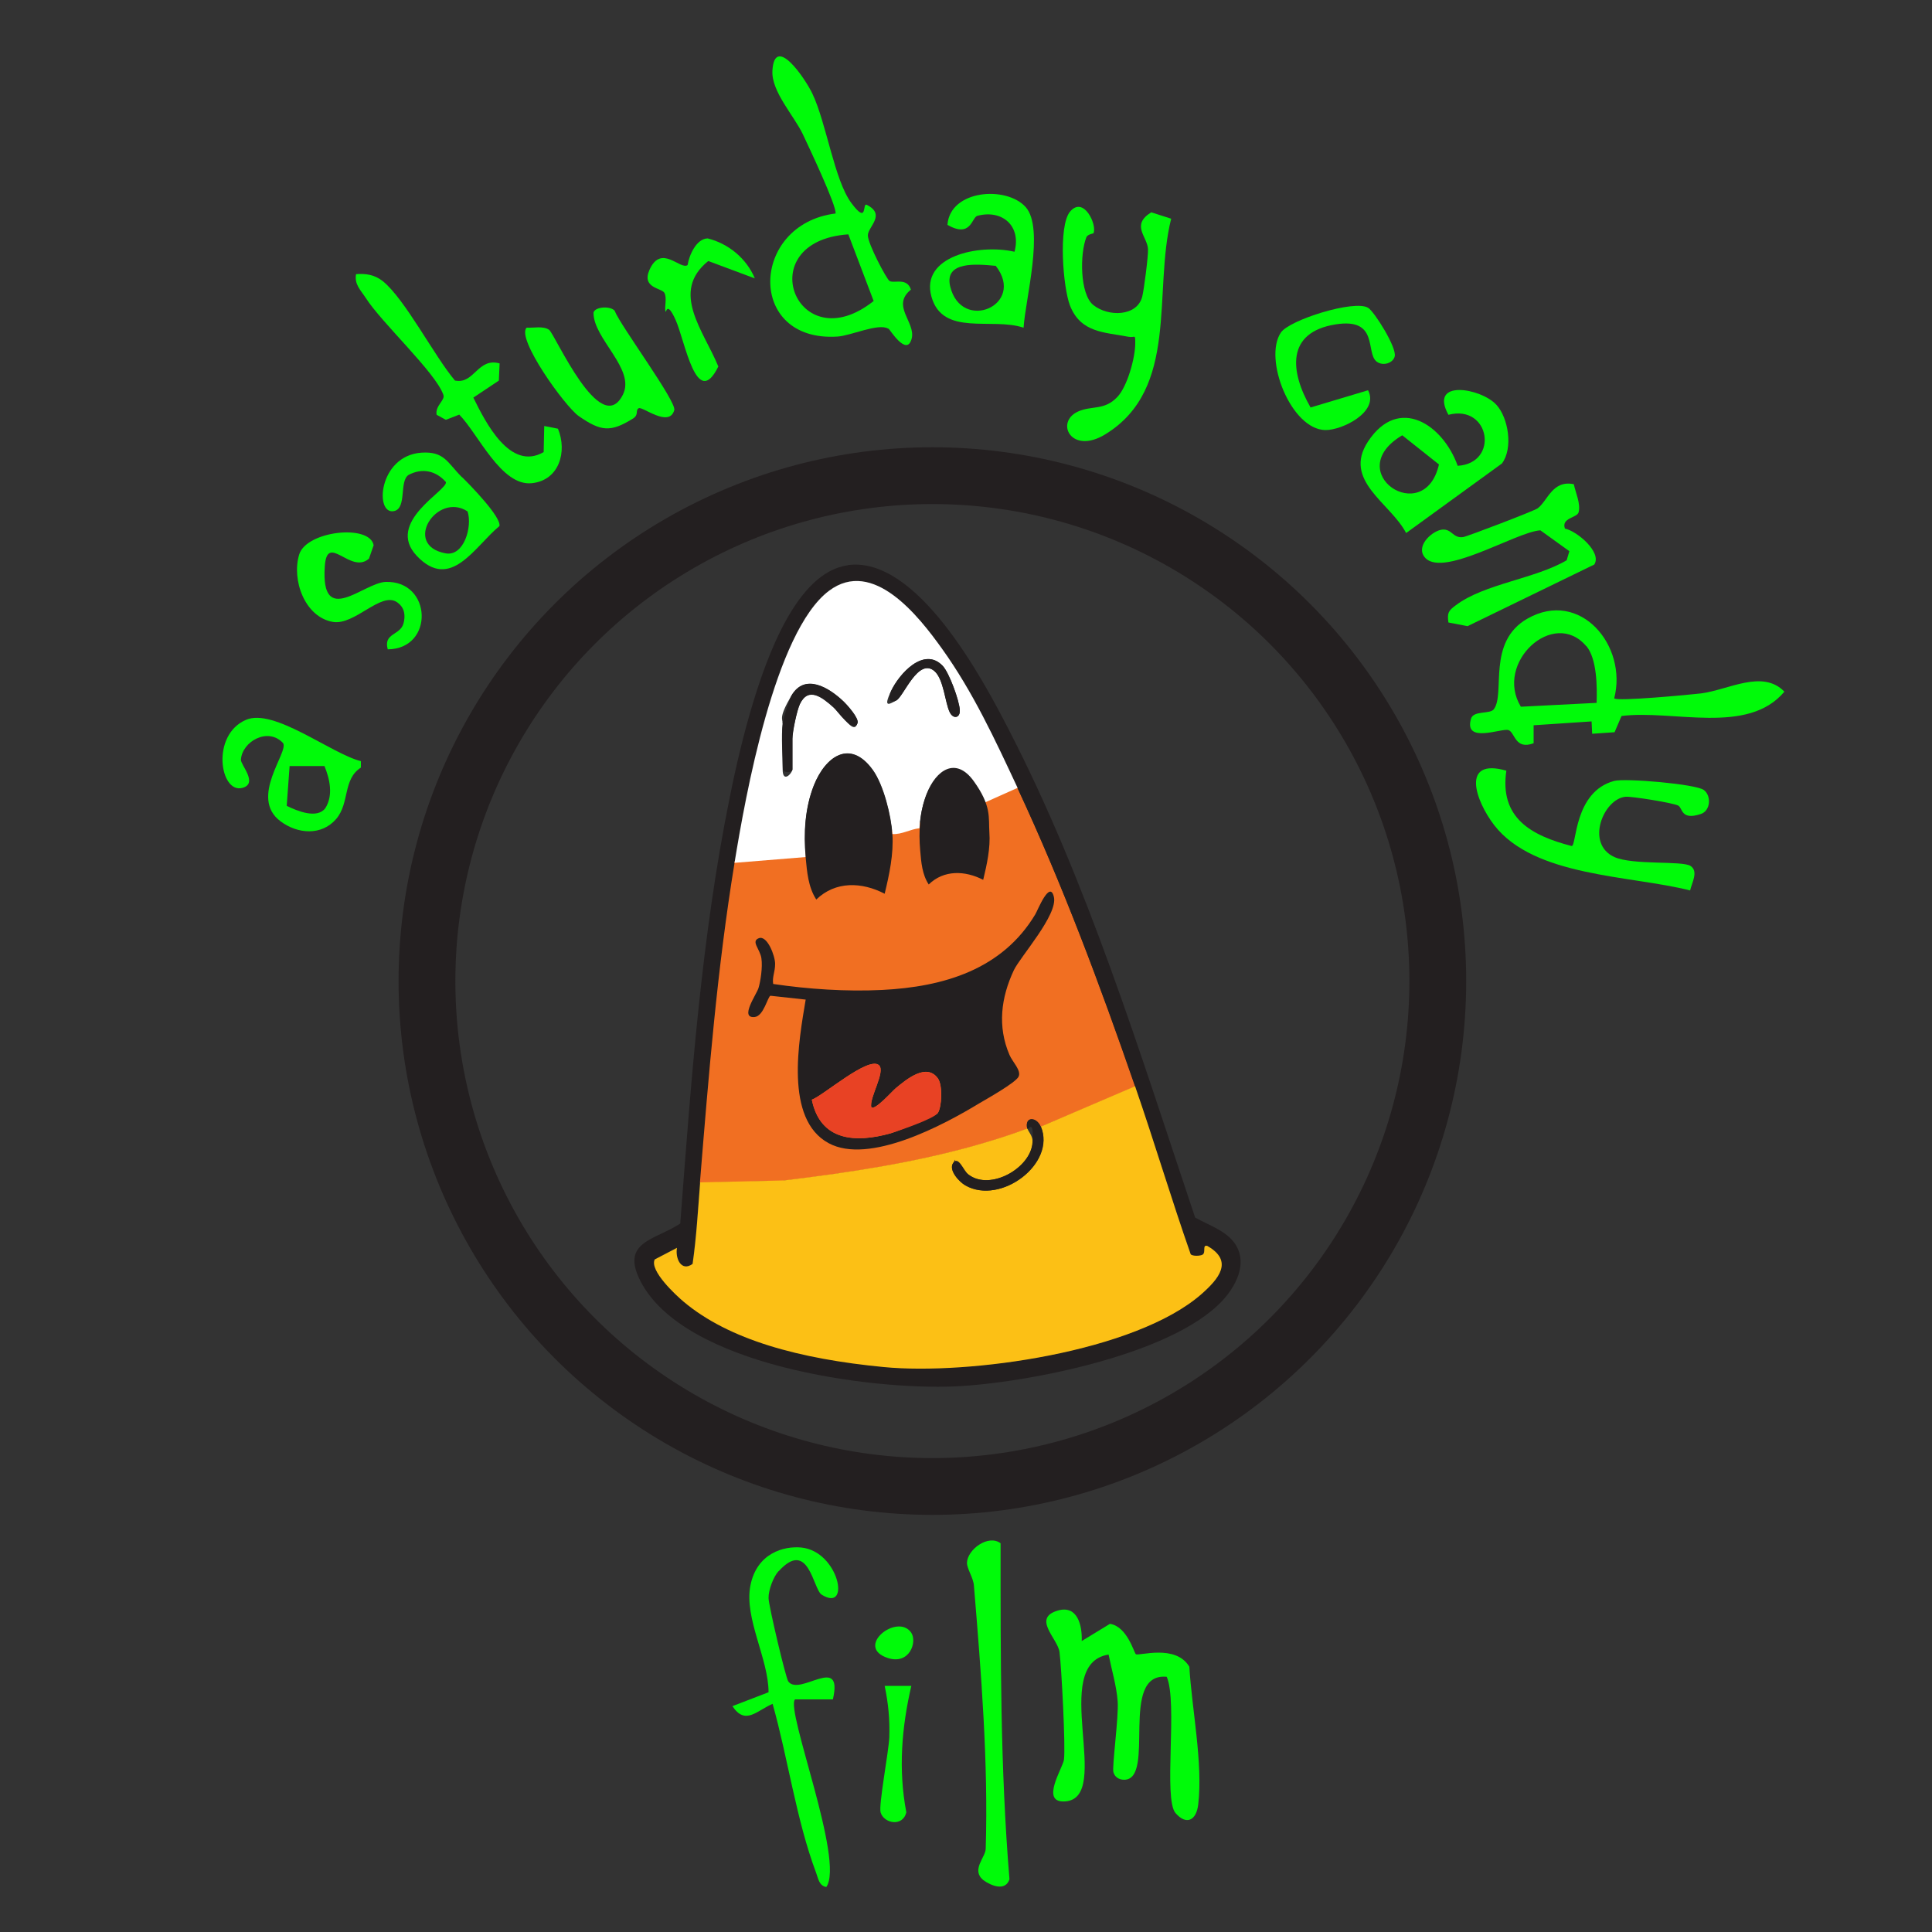
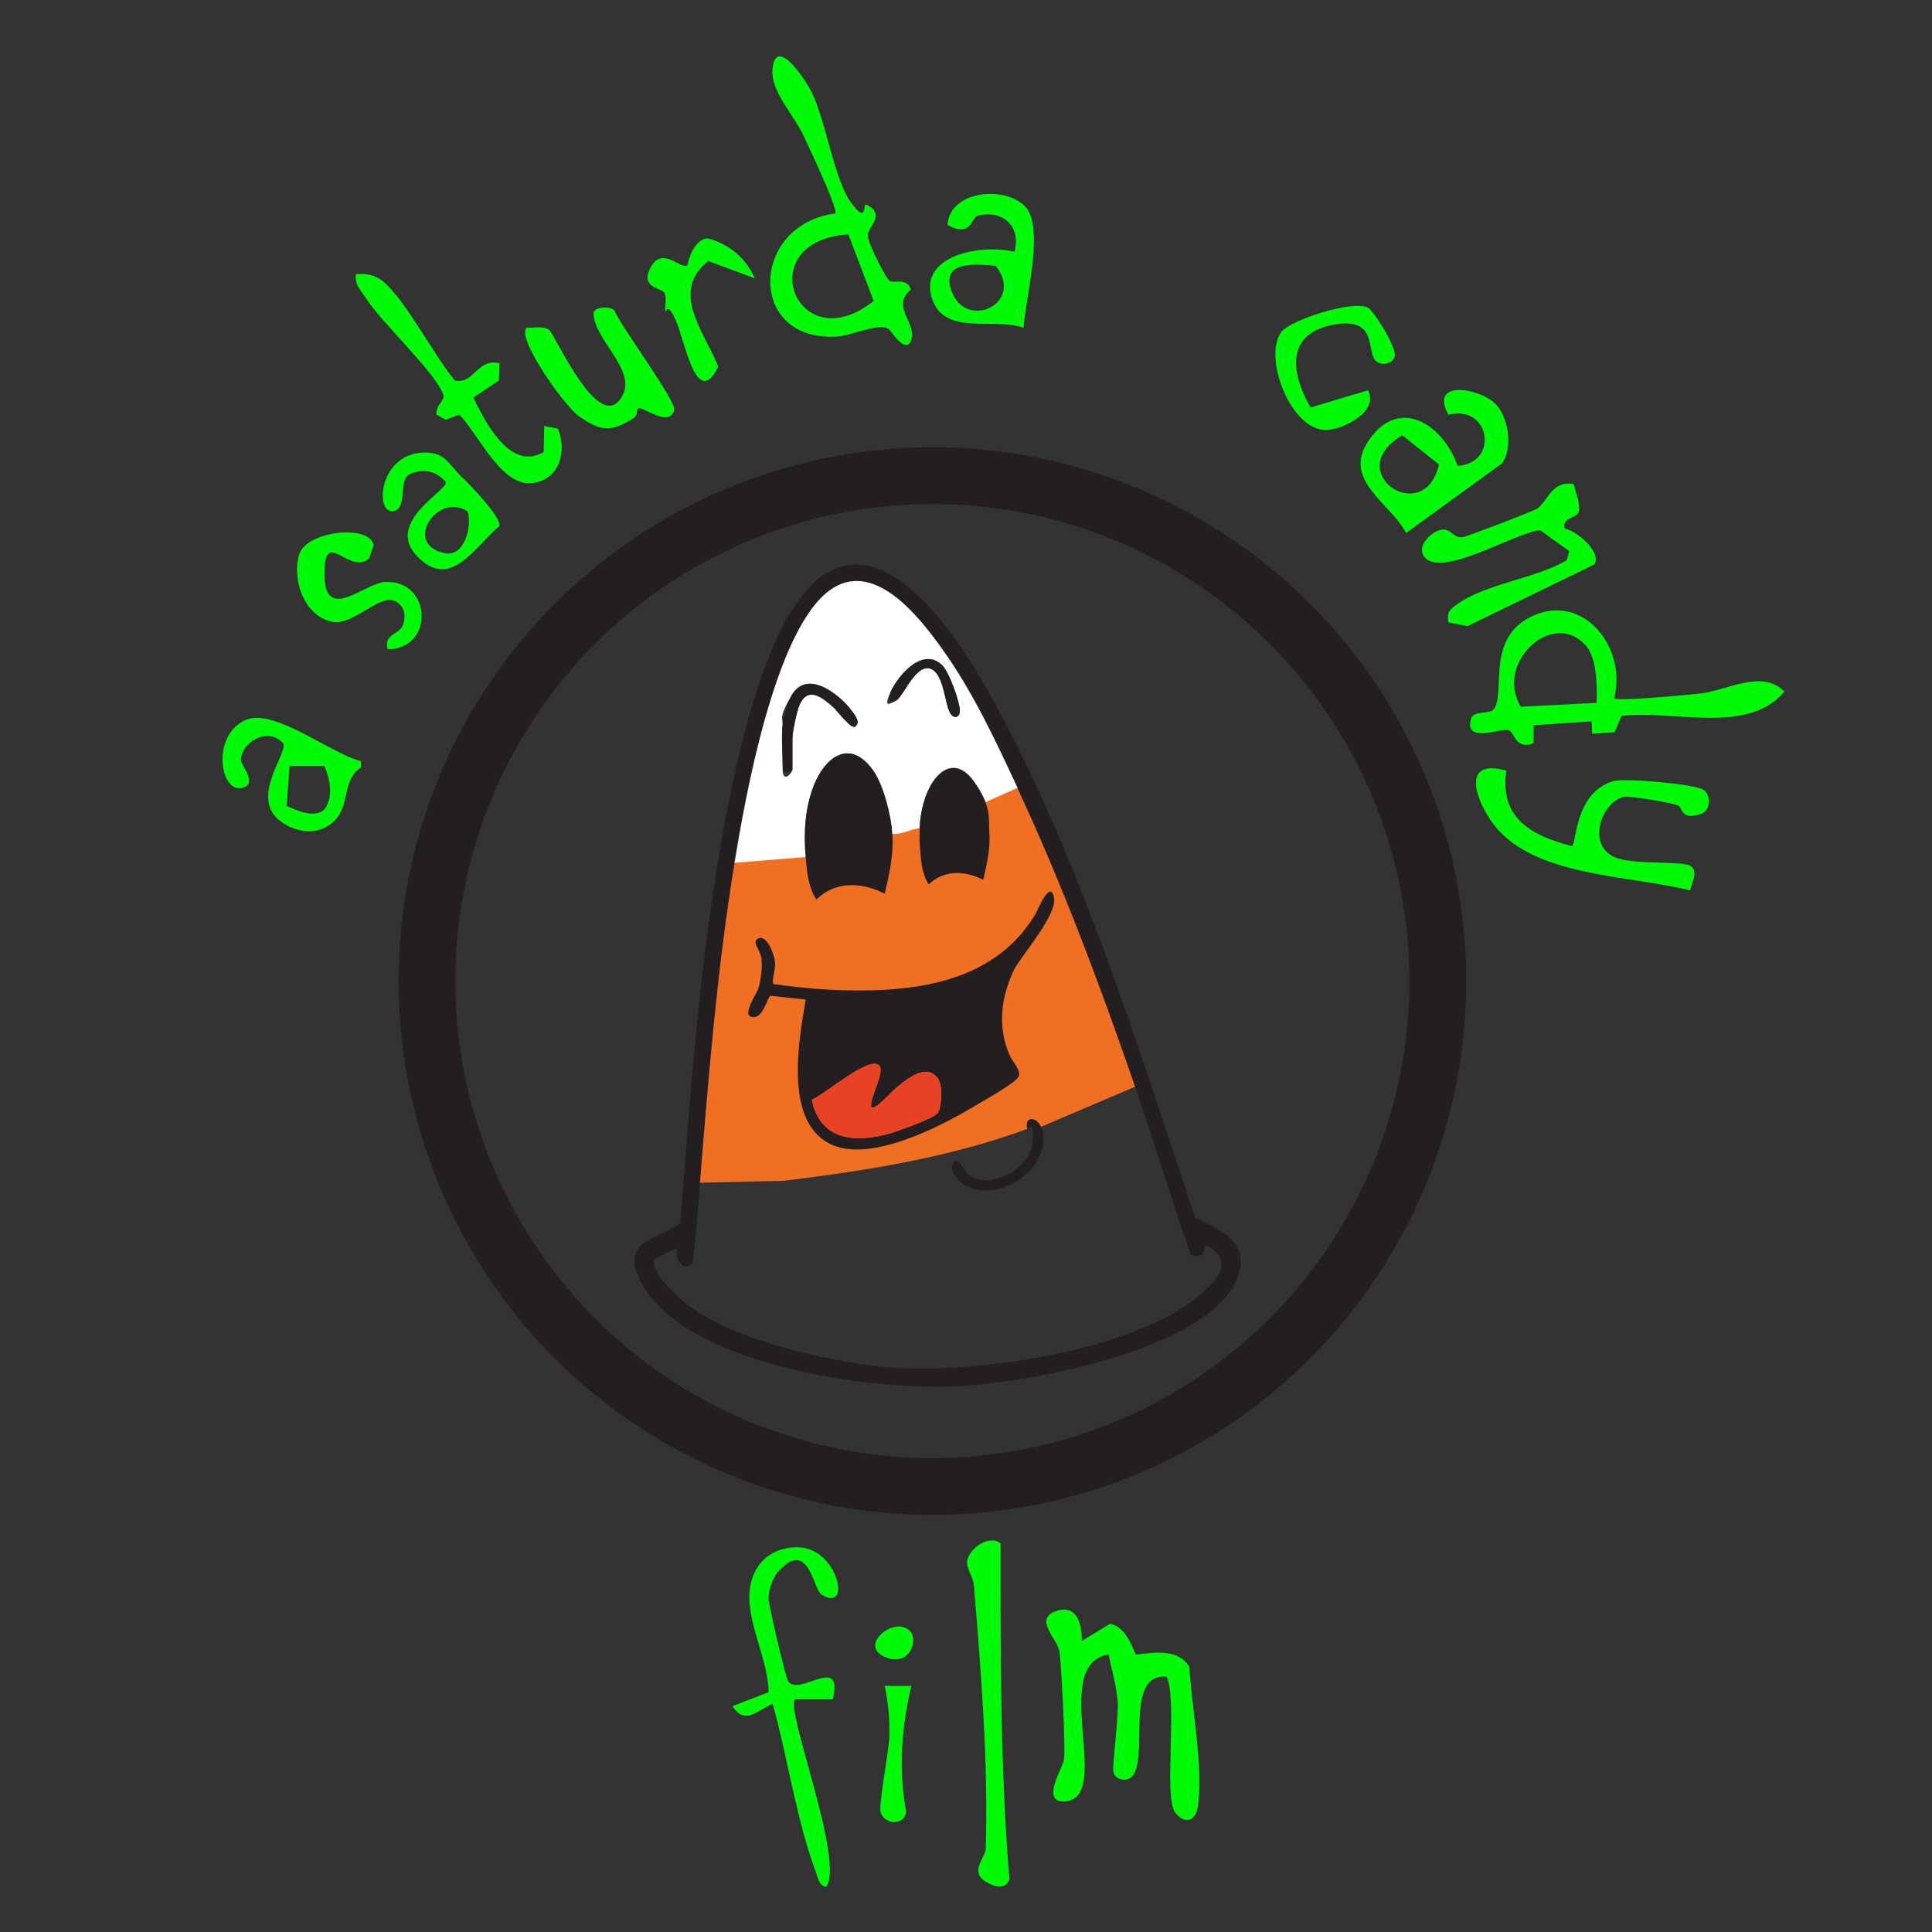
<svg xmlns="http://www.w3.org/2000/svg" id="Layer_1" version="1.1" viewBox="0 0 1000 1000">
  <rect x="0" y="0" width="1000" height="1000" fill="#333333" stroke="none" />
  <defs>
    <style>
      .st0 {
        fill: #231f20;
      }

      .st1 {
        fill: #00fb09;
      }

      .st2 {
        fill: #e84224;
      }

      .st3 {
        fill: #fff;
      }

      .st4 {
        fill: #fcc015;
      }

      .st5 {
        fill: #f16f22;
      }

      .st6 {
        fill: none;
        stroke: #231f20;
        stroke-miterlimit: 10;
        stroke-width: 29.4px;
      }
    </style>
  </defs>
  <g>
    <path class="st5" d="M504.1,593.2c9.3-2.6,18.6-5.5,27.6-8.9-1.5-6.4,4.8-6.2,7-1l49-20.9c-18.2-52.4-37.5-104.1-61-154.4,0-.1-.1-.3-.2-.4-45.6,19-94.9,32.2-146.6,38.3,0,.3-.1.6-.2,1-9,54.9-13.5,109.9-18,165.3l43.5-1c34.1-4.1,66.5-9,98.9-18Z" />
    <g>
      <path class="st0" d="M438.8,292.5c35.7-4.8,69.3,57.9,83.1,84.7,41.1,79.5,68.3,168.3,96.7,253,8.3,4.7,19.6,7.8,22.8,18,2.4,7.7-1.4,15.9-6.1,22-23.7,30.4-104,45.7-141,47.4-43.8,1.9-140.3-10.7-162.8-54.5-10.5-20.5,7.6-21.2,20.6-29.8,5.6-73.5,10.9-148.2,25.6-220.5,3.3-16.5,7.3-33.4,12.2-49.5,6.8-22.1,22.2-67.1,48.9-70.7ZM380.2,446.6c-9,54.9-13.4,109.9-17.9,165.3-1.1,14.1-1.9,28.2-3.9,42.2-5.8,4.3-9-2.9-8.1-8.3l-11.5,6c-2.8,5.7,10.8,18.3,15,21.9,23.4,19.5,73.7,30.8,103.7,33.8,44,4.3,130.1-7.8,164.3-37.8,8.7-7.7,16.9-16.9,3-24.9-2.7-.7-.6,3.3-2.4,4.5s-5.3,1-6.2-.2c-10.1-28.8-18.8-58.2-28.8-87-18.1-52.4-37.4-104.1-60.8-154.4-11.5-24.8-23.1-49.7-39.1-72-12.1-16.9-35.7-47.1-58.5-30-28.1,21.1-43.3,106.5-48.9,140.8Z" />
-       <path class="st4" d="M587.5,562.2c10,28.9,18.7,58.2,28.8,87,.9,1.1,5.1.9,6.2.2,1.8-1.2-.3-5.3,2.4-4.5,13.9,7.9,5.7,17.2-3,24.9-34.2,30-120.3,42-164.3,37.8s-80.4-14.2-103.7-33.8c-4.3-3.6-17.8-16.2-15-21.9l11.5-6c-1,5.4,2.2,12.6,8.1,8.3,2-13.9,2.8-28.1,3.9-42.2l43.3-1c33.9-4.1,66.3-9,98.6-18,9.2-2.6,18.5-5.5,27.5-8.9.3,1.5,2.9,3.8,2.7,7.3-.8,13.2-21.9,25.1-33.1,16.6s-5.2-10.1-8-6c-2.6,3.7,3.3,9.9,6.4,11.6,18.2,10.3,47-11.3,39-30.5l48.8-20.9Z" />
      <path class="st3" d="M526.7,407.8l-17.9,8c-3.9-12.5-14.9-25.1-25.9-10.5-4.6,6.1-6.6,15.9-7,23.4-4.8.5-9.1,3.3-14,3-.6-9.5-4.5-25.4-10.1-33.2-11.7-16.2-24.5-7.1-30.5,8-4.7,11.8-5.3,24.7-4.2,37.1l-36.9,3c5.6-34.4,20.8-119.7,48.9-140.8,22.8-17.1,46.4,13.1,58.5,30,16,22.3,27.5,47.2,39.1,72ZM483.6,347.3c4.9,4.1,5.6,16.4,8,21.4,1.8,3.7,5.4,2.9,5.2-1.1-.2-4.9-5.5-19.5-8.9-23-9.8-10.1-22.5,4.2-26.7,13.1s-1,6.9,2.8,4.8,11.2-22.2,19.6-15.2ZM405.1,374.4c-.8,6.9,0,16.6,0,23.9s5,1.9,5,0v-15.9c0-3.5,2.3-14.6,3.9-18,4.4-9.1,11.6-3.4,17.3,1.7s10.7,14.4,12.5,8.2c.8-2.5-5.3-9.3-7.4-11.3-7.4-7.1-19.9-14.7-26.8-2.9s-4.3,11.9-4.6,14.4Z" />
      <path class="st0" d="M538.7,583.1c8,19.2-20.8,40.8-39,30.5-3.1-1.7-8.9-7.9-6.4-11.6,2.8-4.1,5.4,4,8,6,11.2,8.5,32.2-3.4,33.1-16.6s-2.3-5.9-2.7-7.3c-1.5-6.4,4.8-6.2,7-1Z" />
      <path class="st0" d="M417.1,517.4l-18.3-2c-1.4.3-3.5,10.6-8.2,11-8,.8,1-11.7,2-15s2.2-10.6,1.5-15.4-5.6-8.8-1.3-10.4,8.4,9.1,8.4,13.3-1.6,6.8-1,10.4c18.3,2.7,37.8,4,56.3,3.1,32-1.6,62.3-10.6,79.4-39.2,1.1-1.8,7.5-18.1,9.6-8.9s-17.4,30.9-20.7,37.8c-6.7,14.2-8.6,29.2-2.3,43.9,1.5,3.6,6.3,8.1,4.7,11.3s-17,11.8-20.2,13.7c-18.6,11.3-57.2,32-78.1,20.7-23-12.4-15.4-53.2-11.9-74.2ZM454.9,551.3c-5.5-4.7-28.8,15.8-34.7,17.9,4.4,21.4,22.6,22.5,40.8,17.4,3-.8,23.5-9.1,24.4-10.5,2.1-3,2.7-14.4,0-18-5.9-8.1-16.3.6-21.7,5.1-1.9,1.6-10.9,11.8-12.7,9.9-1.3-4.7,7.6-18.6,3.9-21.8Z" />
      <path class="st0" d="M461.9,431.7c.7,10.3-1.6,21-4,30.9-11.7-6.1-25.4-6.7-35.4,3-4.2-6.5-4.8-14.4-5.5-21.9-1.1-12.4-.4-25.3,4.2-37.1,6-15.1,18.8-24.2,30.5-8,5.6,7.8,9.5,23.7,10.1,33.2Z" />
      <path class="st0" d="M405.1,374.4c.3-2.5,3.3-12.2,4.6-14.4,6.9-11.8,19.4-4.1,26.8,2.9,2.1,2,8.2,8.8,7.4,11.3-1.9,6.2-11.1-6.9-12.5-8.2-5.7-5.1-12.9-10.8-17.3-1.7-1.6,3.3-3.9,14.4-3.9,18v15.9c0,1.9-5,1.9-5,0,0-7.3-.8-17,0-23.9Z" />
      <path class="st0" d="M483.6,347.3c-8.4-7-15.9,13.2-19.6,15.2s-4.5-1.4-2.8-4.8c4.2-8.9,17-23.2,26.7-13.1,3.4,3.6,8.7,18.2,8.9,23,.2,4-3.3,4.8-5.2,1.1-2.5-4.9-3.1-17.2-8-21.4Z" />
      <path class="st2" d="M454.9,551.3c3.8,3.2-5.2,17.1-3.9,21.8,1.8,1.9,10.8-8.4,12.7-9.9,5.5-4.5,15.8-13.1,21.7-5.1,2.6,3.6,2,14.9,0,18s-21.5,9.6-24.4,10.5c-18.3,5.1-36.4,4.1-40.8-17.4,5.9-2.1,29.2-22.6,34.7-17.9Z" />
      <path class="st0" d="M512.1,430.8c.6,8.2-1.3,16.7-3.2,24.6-9.3-4.8-20.3-5.3-28.2,2.4-3.4-5.2-3.9-11.5-4.4-17.5-.9-9.9-.3-20.2,3.4-29.6,4.8-12.1,15-19.3,24.3-6.4s7.6,18.9,8.1,26.5Z" />
    </g>
  </g>
  <circle class="st6" cx="482.6" cy="507.8" r="261.6" />
  <g>
    <path class="st1" d="M559.9,849.4l14.6-8.9c8.9,1.3,12.5,15,13.4,15.7,1.5,1.1,20.6-5.4,27.7,6.5,1.3,22,7.1,49.8,4.6,71.3-1,8.4-6.2,10.8-11.7,4.5-6.5-7.3,1.2-57.1-4.6-70.6-25-2.4-5.4,53.1-22,53.3-2.7,0-4.9-1.4-5.6-3.9-.8-2.7,2.8-28.6,2.2-36.7s-3.1-16.2-4.7-24.2c-31,4.9,2.6,74.1-22.4,76-13.4,1-1.2-17.4-.7-21.6.9-6.6-1.3-48.1-2.3-55.7-.9-7-14.4-17.6-.8-21.5,10.1-2.9,12.6,7.7,12.3,15.8Z" />
    <path class="st1" d="M835.6,361.5c1.6,1.6,39-1.9,44.9-2.6,14.1-1.8,31.8-12.6,43.1-.9-19,22.7-57.6,9.2-84.3,12.6l-3.6,8.4-11.6.8-.3-6.4-30,2v9.3c-9.7,3.6-9.6-5.6-13-6.8s-23.3,7.3-19.4-5.9c1.3-4.4,9.8-2.2,11.8-4.9,6.1-8.1-3.8-34.8,17.4-46.9,27.2-15.5,52,14,44.9,41.3ZM821,334.4c-16.8-19.8-47.7,8.6-33.8,31.4l39.2-2c.3-8.3.2-22.8-5.3-29.4Z" />
    <path class="st1" d="M459.7,170.1c-5-3-19.4,3.7-26.2,4.1-47.2,3.1-45.3-58.2-1-63.7.5-4.2-13.9-34.5-16.9-40.9-4.7-9.9-16.4-22.2-15.8-33,1.1-19.1,16.8,3.7,20.7,11.9,7.2,15.1,11.4,44.8,20.1,56.5s5.6-.1,8,1c10.2,5.1.6,11.4.6,15.8s9.7,22.7,11.2,23.6c2.3,1.5,9-2,11.1,4.5-10.4,8.4,2.5,16.8.4,25.3-2.5,9.8-11.3-4.7-12-5.1ZM439.1,121.3c-51.2,3.5-26.8,66.2,13.1,34.5l-13.1-34.5Z" />
    <path class="st1" d="M779.7,398.8c-3.7,24.6,12.9,33.7,33.8,39.1,2.6,0,1.1-28.1,22-33.7,5.7-1.5,42.3,1.6,46.4,4.7,4,3,3.5,10.7-1.5,12.4-10.4,3.5-9.4-3-11.7-4.3-2.4-1.4-24.3-4.9-27.3-4.6-11.4,1-21,24.3-5.8,31.2,9.6,4.3,35.1,1.8,39.4,4.6s.6,8.9-.2,12.7c-30.9-7.9-80.5-6.9-101.4-33.8-9.7-12.6-17.5-35,6.3-28.2Z" />
-     <path class="st1" d="M566.3,120.5c-.2.5-3.3.6-4,2.3-3.4,8.5-3.4,29.3,3.5,35,7.7,6.3,22.7,6.1,25.4-4.2.9-3.4,3.2-21.3,3-24.6-.2-6.4-9.1-12.5,1.7-19.1l10.3,3.3c-9.5,37.8,4.4,88-34.1,111.6-17.6,10.8-26.2-6.3-14.1-11.8,7.1-3.2,13.6-.4,20.3-7.5,5.2-5.4,9.3-20.3,9.3-27.8,0-5.2,0-2.7-3.6-3.4-12.2-2.4-24.6-1.9-30.2-16.2-3.6-9.4-6.1-41,0-48.5,7.1-8.5,14.1,6.8,12.2,11Z" />
    <path class="st1" d="M403,813.2c-2.7,2.9-5.3,9.9-5.2,14s8.9,41.3,10.2,43.1c5.9,8,28.6-14.6,23.1,9.3h-19.6c-5.1,5.2,25.8,83.5,16.2,97.1-3.8-.6-4.2-4.5-5.3-7.4-10.2-27.1-14.6-59.4-22.5-87.4-8.2,3.5-14.1,11.3-20.8,1.2l18.7-7.2c0-17.3-12.7-38.4-9.4-55.2s17.3-20.6,26.4-19.7c19.5,2,25.8,34,10.5,24.4-4.5-2.8-6.7-29.3-22.3-12.1Z" />
    <path class="st1" d="M774.6,209.6c6.1,6.7,8.7,22.4,2.8,30.3l-49.6,36c-8-15.5-33.1-27.1-19.7-47.4,15.9-24.1,38.8-8.7,46.4,12.6,21.6-1.3,16.8-32-4.8-26.4-10.3-18.8,17.1-13.7,24.8-5.2ZM725.8,225.3c-32.1,19.1,11.5,48.2,19,15.1l-19-15.1Z" />
    <path class="st1" d="M814.6,250.6c.9,4.4,3.6,10,2.5,14.5-.7,3-9.1,2.8-7.1,8.5,6.1,1.2,19.3,12.2,15.2,18.6l-65.6,31.9-9.9-1.9c-.7-5,0-6.1,3.8-8.9,14.6-11.1,41.1-13.7,57.4-23.3l1.4-4.7-15-10.8c-12.7.7-52.4,26-60.4,13.2-3.7-5.9,5-13.3,9.8-13.6s5.4,4.6,10.6,3.9c2.1-.3,36.9-13.6,38.6-14.9,5.2-3.9,7.6-14.7,18.6-12.5Z" />
    <path class="st1" d="M517.9,798.8c0,58.1-.2,116.2,4.6,173.9-2.1,6.4-9.5,3.4-13.6.4-6.3-5.3,1.1-11.6,1.3-16.1,1.4-44.8-2.4-91.6-6.1-136.3-.3-4.1-3.6-8.6-3.6-11.8.2-6.9,11.1-14.9,17.4-10.1Z" />
    <path class="st1" d="M235.7,197c9.8,1.9,11.6-12.1,22.9-8.9l-.4,8.9-13.2,8.8c6.4,13,19.1,38.2,36.4,28.2l.3-13.5,7.1,1.4c4.9,11.8.7,26.7-13.5,28.2-15.9,1.7-27.8-25.6-37.6-35.5l-6.9,2.7-4.8-2.6c-.9-4.7,4.5-7.5,3.5-10.3-4-11.6-31.9-37.2-40.2-50.2-2.5-3.9-6-7-5-12.3,5.1-.4,9.6.3,13.8,3.6,11.5,9.2,26.9,39.2,37.5,51.6Z" />
    <path class="st1" d="M529.7,169.6c-16.2-5.5-41.8,4.8-47.6-16.1s24.6-27.4,43-23.2c3.6-13.3-6.3-22-19.2-18.6-3,.8-3.2,11.7-15.5,4.7,1.3-18.2,30.5-20.4,40.5-9.2,9.8,11-.2,47.8-1.1,62.4ZM515.4,137.6c-9.8-.9-26.7-2.6-23.6,10.6,5.8,24.2,39.4,9.7,23.6-10.6Z" />
    <path class="st1" d="M318.2,161c3.1,7.8,32.1,46.9,30.8,51.3-2.7,9.3-16.5-2.1-18.4-1s.2,3.3-2.9,5.3c-11.7,7.3-16.7,6.7-28.1-1.2-7.2-5-32.6-40.4-27-45.8,3.6.2,8.6-1,11.6,1.1s26.6,56.7,38.2,33.6c6.7-13.3-15.4-29-15.2-42.5.7-3.1,9-3.6,11.1-.8Z" />
    <path class="st1" d="M186.8,393.9v3.4c-9.5,6.1-5.7,18.3-12.8,26.6-7.6,8.8-20,7.8-28.8,1.2-16.5-12.3,4.5-36,1.3-40.5-7.8-8.4-21.2-.8-21.8,8.6-.2,2.7,9.1,12.3.8,14.6-11.6,3.2-16.5-27.3,1.8-35.2,14.5-6.3,44.2,17.6,59.6,21.4ZM167.9,396.5h-18c0,0-1.5,20.6-1.5,20.6,5.5,2.7,15.7,6.9,20,1.2,4.2-6.7,2.3-15.1-.5-21.9Z" />
    <path class="st1" d="M190.8,289.3c-9.5,8-21.6-14-22.7,4-2.1,31.8,20.1,8.3,31.5,7.9,24.1-.8,25.3,34.7,1.1,34.9-2.4-8.6,6.6-7.1,8.2-13.6s-1.4-9.4-3.4-10.8c-8.3-5.7-21.9,12.1-33.2,10.2-14.6-2.5-21.5-21.9-17.4-35,3.8-12.1,36.4-15.8,38.5-4.7l-2.5,7.2Z" />
    <path class="st1" d="M239.1,246.9c4.2,4.1,20.5,20.8,19.4,25.4-12.8,10.5-25.2,34-42.8,15.4-16.5-17.5,16.2-33.9,15.1-38.2-5.2-5.9-12.3-7.4-19.3-3.7-5,3.2-.8,17.1-7.4,18.7-10.3,2.5-8.4-28.6,14-30.2,11.9-.8,13.4,5.1,21,12.7ZM242,264.7c-15.8-10.3-33.9,17.5-11.4,21.7,9.6,1.8,14-14,11.4-21.7Z" />
    <path class="st1" d="M678.4,210.9l29.7-8.9c5.9,11.2-13.4,20.7-22.1,20.6-17.8-.3-32.2-37-23-50.5,4.4-6.5,38-17.1,45.1-12.8,3.3,2,15,20.7,13.8,25.2-.9,3.5-6.1,5.1-9.3,2.7-6-4.5,1.4-22.9-21.3-19.3-25.8,4.1-23.6,24.5-12.9,43.1Z" />
    <path class="st1" d="M390.7,144.1l-24.1-9c-19.9,16-2.3,36.2,5.2,54.6-11.3,23-17.2-13.2-22.1-24.1s-4.8-2.5-5.3-4.6.9-6.8-.5-9.4-12-2.4-7.7-12c6.1-13.5,15.9.3,19.7-2.4.8-5.2,4.6-13.7,10.4-13.8,10.8,2.7,20.1,10.4,24.4,20.7Z" />
    <path class="st1" d="M471.7,872.6c-5,21.5-6.8,43.4-2.6,65.4-1.7,7.7-11.6,5.9-13.3.1-1.1-3.7,4.2-31.6,4.5-38.8.3-9.4-.5-17.6-2.4-26.7h13.9Z" />
    <path class="st1" d="M471.6,845c3.3,4.8-.8,16.8-12,13.2-17.6-5.7,4.8-23.5,12-13.2Z" />
  </g>
</svg>